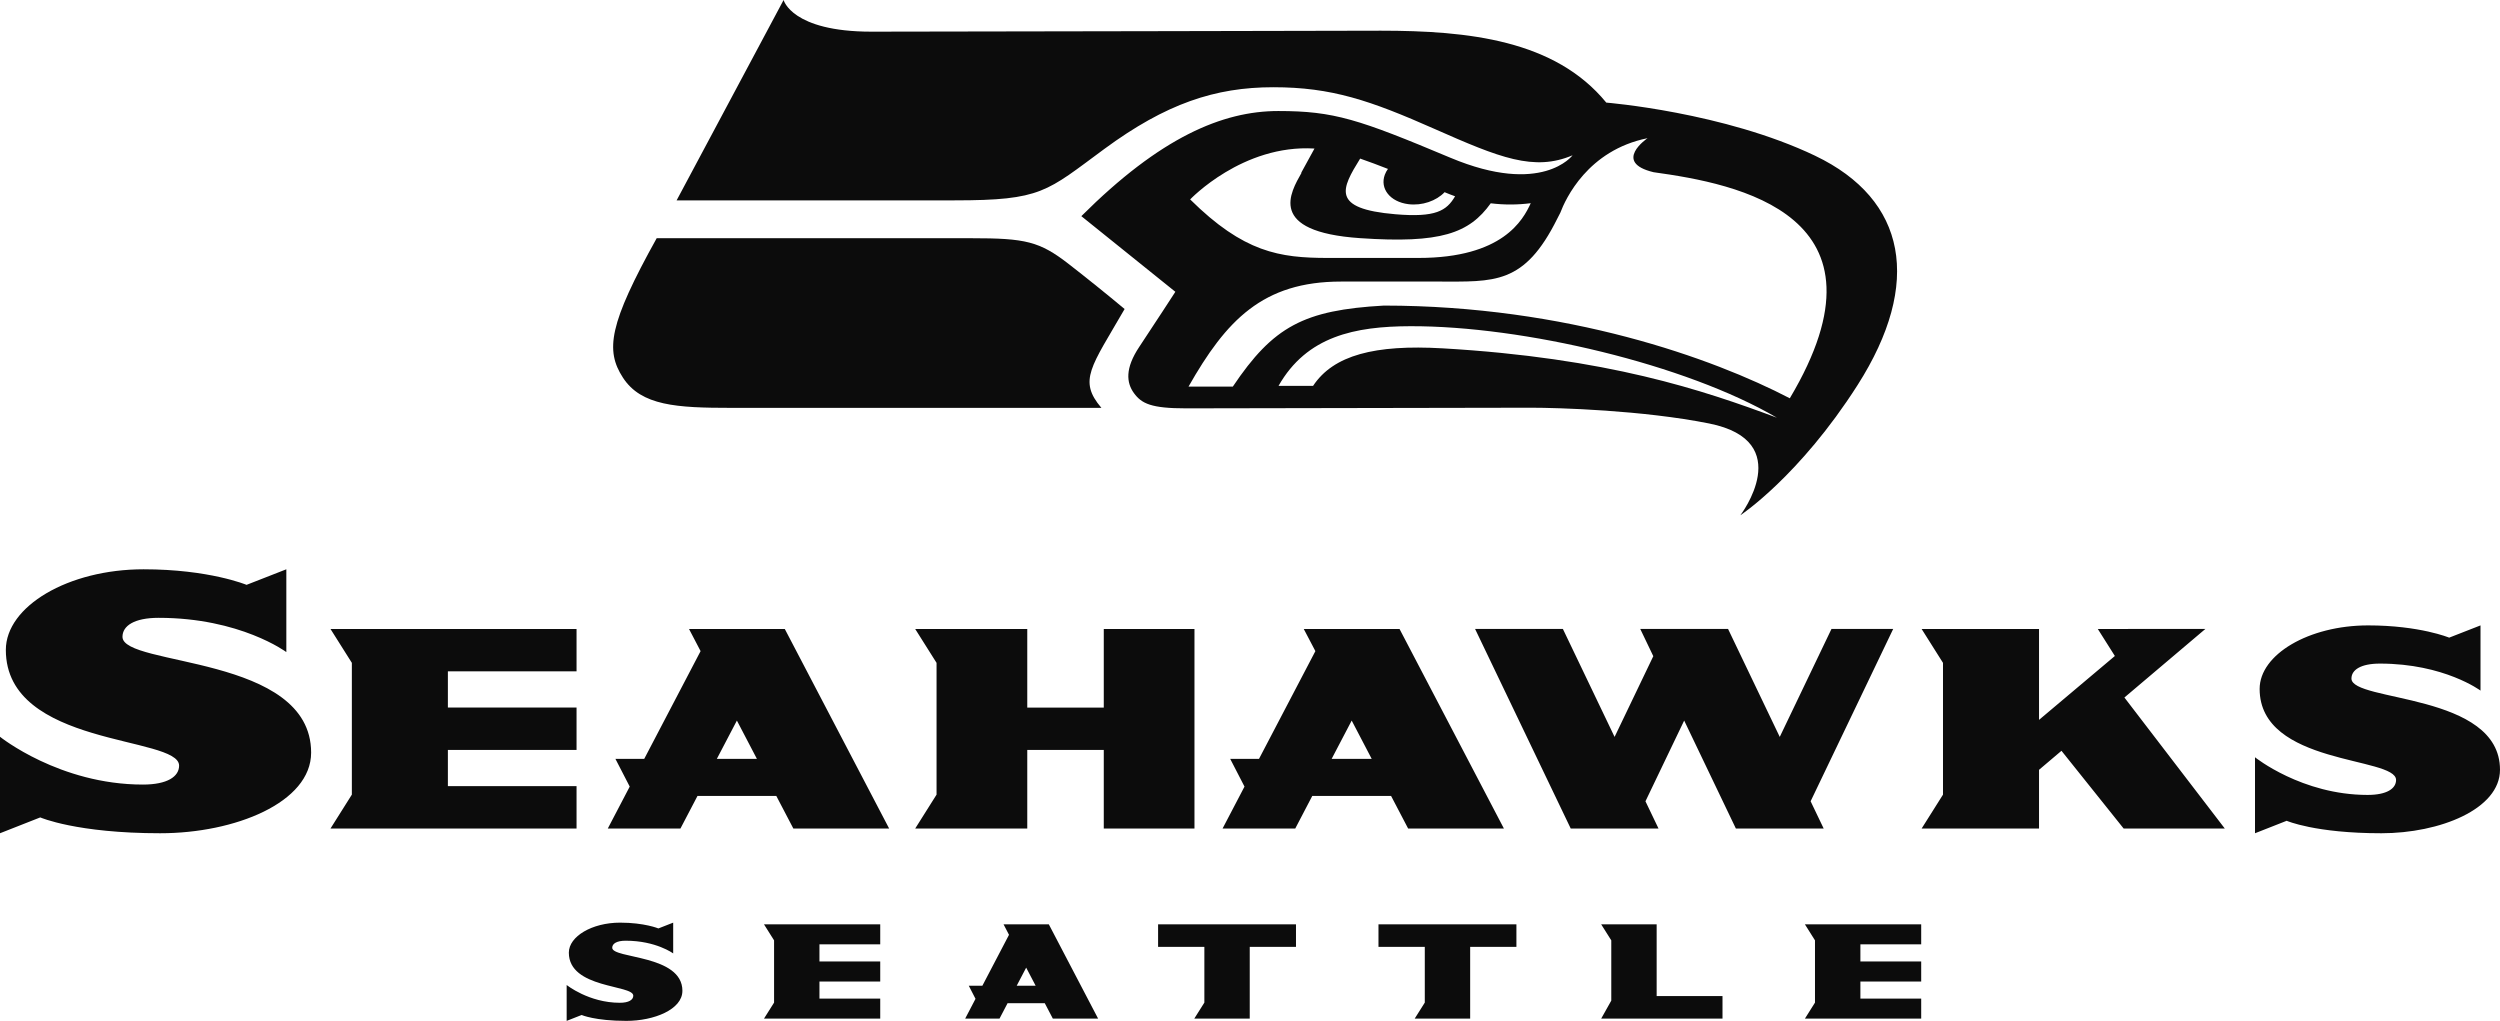
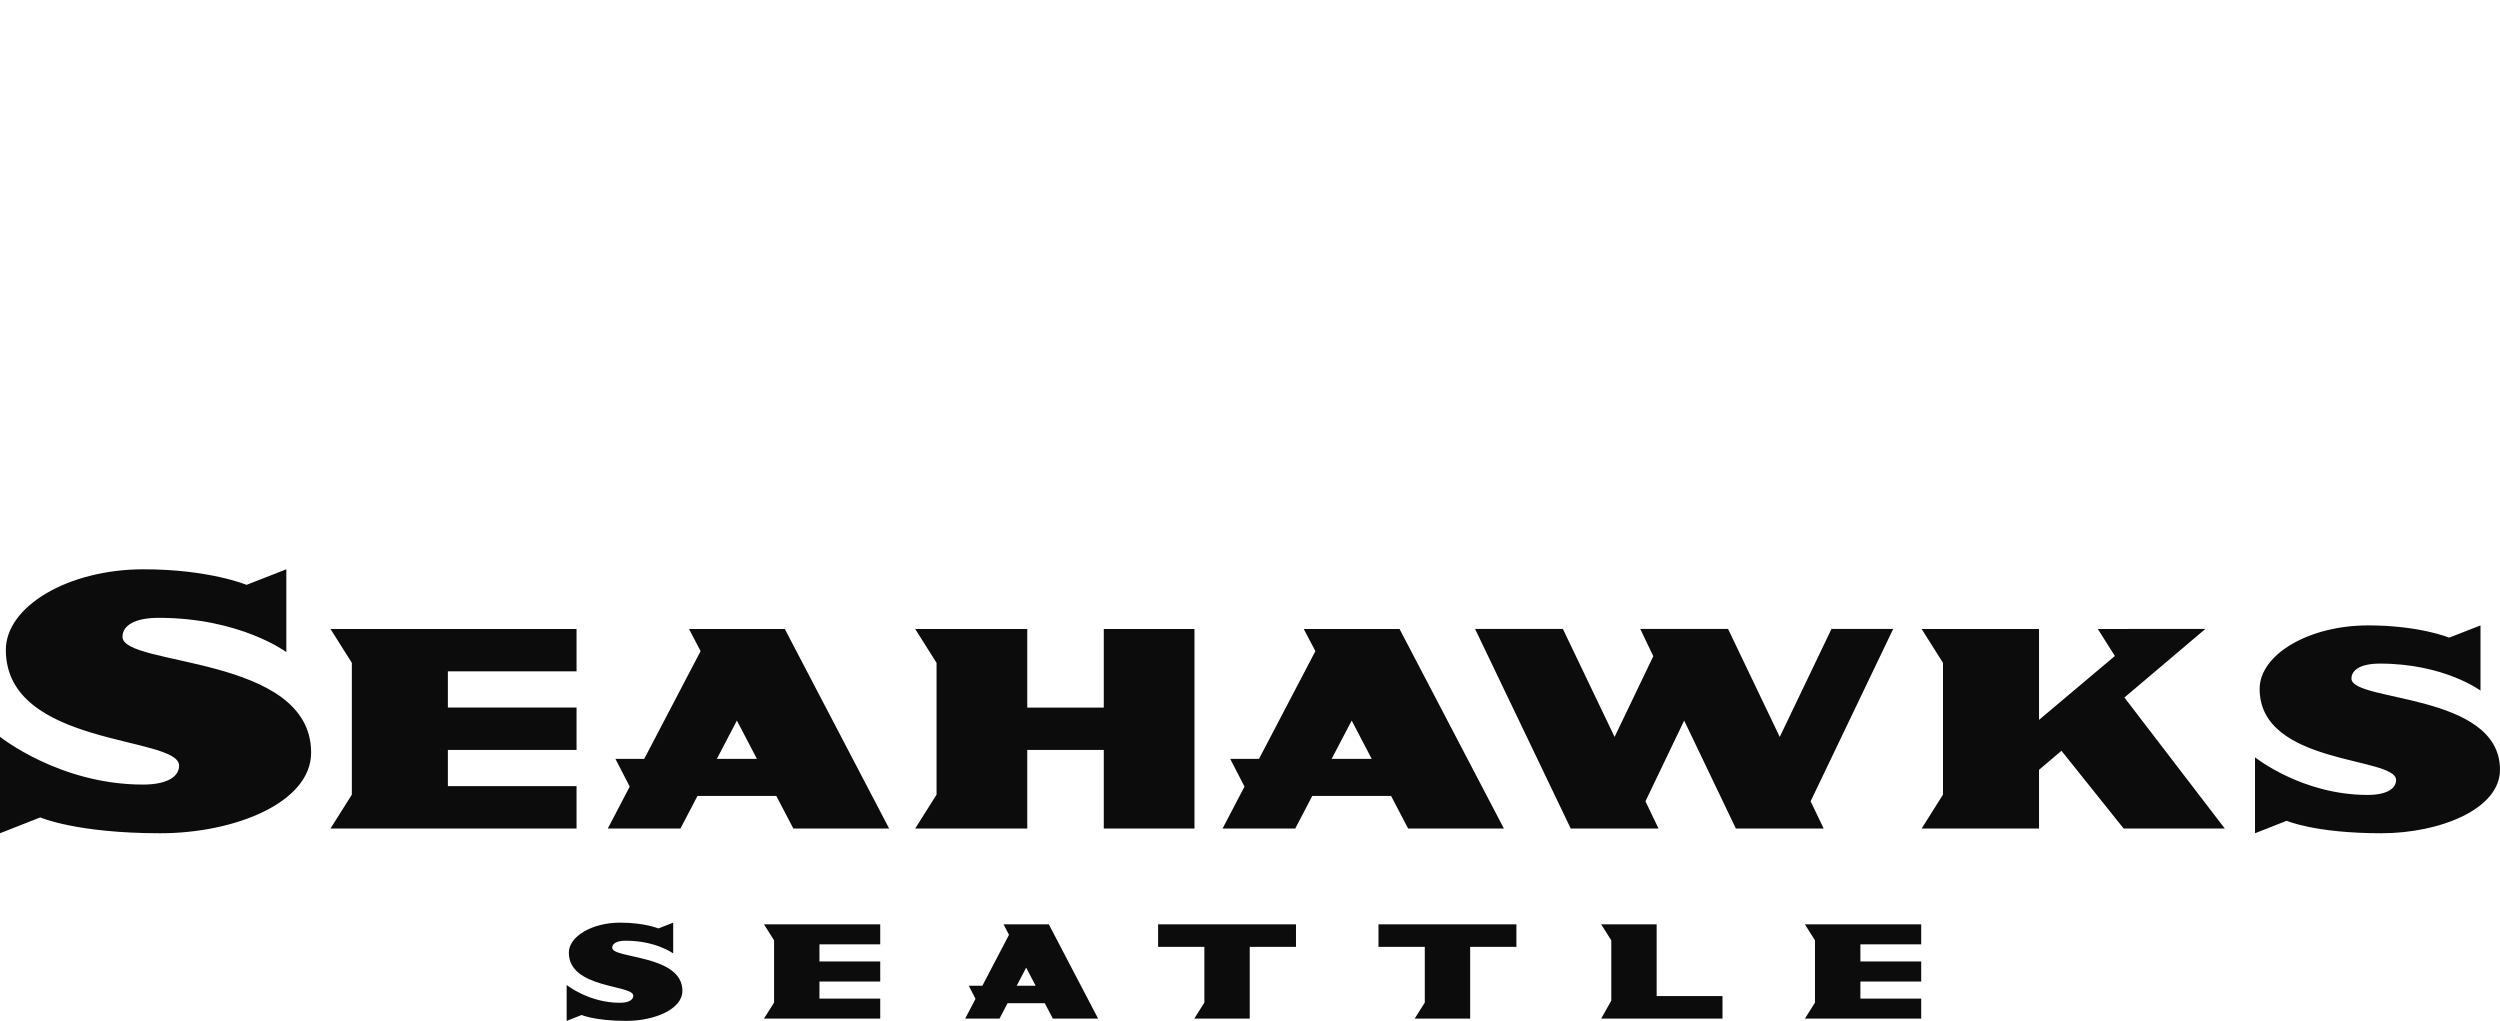
<svg xmlns="http://www.w3.org/2000/svg" id="Layer_1" data-name="Layer 1" viewBox="0 0 2110.26 861.72">
  <defs>
    <style>
      .cls-1 {
        fill: #0c0c0c;
        fill-rule: evenodd;
      }
    </style>
  </defs>
  <path class="cls-1" d="M1188.61,699.38h80.85l-88.1-168.45h-80.85l9.81,18.69-47.6,90.97h-24.29l12.06,23.38-18.52,35.41h61.35l14.38-27.53h66.52l14.4,27.53h0ZM1124.04,640.58l16.93-32.35,16.9,32.35h-33.83ZM135.42,703.35c-71.01,0-101.44-13.37-101.44-13.37l-33.98,13.37v-81.44s50.22,40.35,120.64,40.35c20.6,0,30.54-6.74,30.54-16,0-25.33-146.25-15.47-146.25-97.65,0-36.86,52.68-68.07,116.25-68.07,55.45,0,86.94,13.13,86.94,13.13l33.58-13.13v69.89s-38.83-28.92-107.78-28.92c-20.6,0-30.53,6.74-30.53,16.03,0,25.33,159.24,14.99,159.24,97.75.01,42.16-64.39,68.05-127.22,68.05h0ZM378.06,566.66v30.6h108.61v35.74h-108.61v30.6h108.61v35.77h-207.7l18.03-28.62v-111.23l-18.03-28.6h207.7v35.74h-108.61ZM1008.26,530.92v168.45h-76.56v-66.37h-64.58v66.37h-94.6l18.03-28.62v-111.23l-18.03-28.6h94.6v66.34h64.58v-66.34h76.56ZM2010.09,703.35c-55.93,0-79.89-10.52-79.89-10.52l-26.74,10.52v-64.14s39.54,31.79,95.02,31.79c16.21,0,24.05-5.32,24.05-12.62,0-19.93-115.16-12.18-115.16-76.88,0-29.03,41.49-53.6,91.55-53.6,43.64,0,68.44,10.34,68.44,10.34l26.45-10.34v55.04s-30.6-22.8-84.89-22.8c-16.21,0-24.05,5.32-24.05,12.62,0,19.96,125.39,11.83,125.39,76.99-.01,33.22-50.72,53.6-100.17,53.6h0ZM669.67,699.38h80.87l-88.09-168.45h-80.85l9.77,18.69-47.59,90.97h-24.29l12.06,23.38-18.52,35.41h61.33l14.4-27.53h66.52l14.4,27.53h0ZM605.08,640.58l16.93-32.35,16.91,32.35h-33.84,0ZM1528.36,676.37l11.02,23h-74.12l-43.64-91.14-32.68,68.14,11.02,23h-74.1l-80.74-168.48h74.12l43.64,91.14,32.68-68.14-11.02-23h74.12l43.64,91.14,43.67-91.14h52.09l-69.71,145.48h0ZM1740.1,633.74l-18.95,16.06v49.57h-99.1l18.04-28.62v-111.23l-18.04-28.6h99.1v76.73l64.02-53.93-14.41-22.8,90.81-.03-68.35,57.88,84.73,110.59h-85.37l-52.49-65.63h0ZM691.7,797.13v14.46h51.31v16.9h-51.31v14.44h51.31v16.9h-98.13l8.52-13.53v-52.54l-8.52-13.53h98.13v16.9h-51.31ZM1621.69,797.13v-16.9h-98.16l8.51,13.53v52.54l-8.51,13.53h98.16v-16.9h-51.32v-14.44h51.32v-16.9h-51.32v-14.46h51.32ZM881.91,846.83h-31.43l-6.8,13h-28.99l8.74-16.72-5.68-11.05h11.47l22.48-42.98-4.6-8.85h38.21l41.62,79.6h-38.22l-6.8-13h0ZM874.19,832.06l-7.99-15.28-8,15.28h15.99,0ZM1398.39,840.8v-60.57h-46.83l8.53,13.53v50.87l-8.53,15.2h102.41v-19.03h-55.58,0ZM576.03,836.39c0-30.78-59.25-26.95-59.25-36.38,0-3.45,3.71-5.95,11.36-5.95,25.65,0,40.1,10.74,40.1,10.74v-25.99l-12.49,4.89s-11.71-4.89-32.35-4.89c-23.64,0-43.24,11.62-43.24,25.33,0,30.57,54.4,26.9,54.4,36.33,0,3.45-3.7,5.98-11.36,5.98-26.21,0-44.88-15.02-44.88-15.02v30.3l12.63-4.97s11.32,4.97,37.75,4.97c23.36,0,47.31-9.62,47.31-25.33h0ZM1280.01,780.23h-116.43v19.03h39.09v47.04l-8.53,13.53h46.83v-60.57h39.04v-19.03h0ZM1093.95,780.23h-116.4v19.03h39.06v47.04l-8.52,13.53h46.82v-60.57h39.04v-19.03h0Z" />
-   <path class="cls-1" d="M1532.21,131.49h0c-77.18-36.9-176.34-44.88-176.34-44.88-43.27-52.86-116.38-60.7-190.27-60.7,0,0-372.12.82-430.01.82-67.38,0-74.15-26.73-74.15-26.73l-90.31,169.13h234.56c73.81,0,77.52-7.38,126.48-43.4,52.01-38.26,93.51-52.1,142.67-52.1s81.62,11.08,136.31,35.3c54.69,24.2,83.75,35.98,116.27,22.14,0,0-25.62,34.6-103.12,2.08-77.49-32.53-98.23-39.44-145.33-39.44s-99.62,22.28-166.21,88.74l79.36,63.85s-18.37,28.36-30.45,46.47c-12.06,18.11-10.93,30.21-4.51,39.05,6.46,8.86,14.57,12.87,43.94,12.87s264.8-.54,291.13-.54c22.9,0,94.54,2.13,150.48,13.31,74.25,14.85,26.34,77.47,26.34,77.47,0,0,49.73-32.74,98.95-109.91,54.89-86.08,41.36-156.6-35.8-193.52ZM1148.11,133.86c7.88,2.75,15.7,5.66,23.46,8.72-1.09,1.53-2,3.16-2.63,4.89-4.36,11.75,4.47,22.9,19.8,24.86,11.65,1.5,23.68-2.78,30.65-10.1l4.44,1.8c1.52.61,2.93,1.1,4.41,1.65-7.15,12.23-16.39,18.07-50.44,15.16-54.67-4.62-45.45-21.5-29.69-46.98ZM1109.56,125.39c-3.76,6.82-7.5,13.64-11.22,20.48.06.03.27.03.27.03-9.22,16.41-29.65,49.75,49.49,55.13,68.04,4.66,92.03-4.03,110.24-29.43h0c11.22,1.39,22.56,1.37,33.77-.08-6.51,14.21-23.7,46.21-94.77,46.21h-76.47c-40.91,0-71.06-4.67-116.26-49.4,0,0,44.28-46.69,104.94-42.94ZM1217.38,294.02c-56.61-3.24-91.75,5.62-109.02,31.72h-29.16c23.92-42.1,64.59-50.24,111.2-50.39,95.34-.31,232.51,32.17,309.47,77.23-62.41-23.25-142.75-50.48-282.49-58.57ZM1510.78,336.2c-65.06-33.85-188.17-78.17-342.64-78.26-67.55,3.81-93.37,17.54-127.53,68.42h-37.39c31.74-55.87,62.57-88.69,128.76-88.69h81.75c47.72,0,72.9,3.01,100.84-53.23.86-1.7,1.7-3.29,2.5-4.86,4.33-11.53,23.13-52.73,73.64-62.94,0,0-30.01,20.34,5.1,28.73h0c70.21,9.71,207.54,35.46,114.96,190.84Z" />
-   <path class="cls-1" d="M949.28,260.85c-28.2,48.95-39.39,60.19-19.58,83.43h-312.42c-46.08,0-76.03-1.75-91.45-25.5-14.99-23.07-11.89-45.08,28.48-117.7h265.65c45.73,0,57.48,2.62,82.29,21.88,15.89,12.36,31.57,24.99,47.03,37.88h0Z" />
</svg>